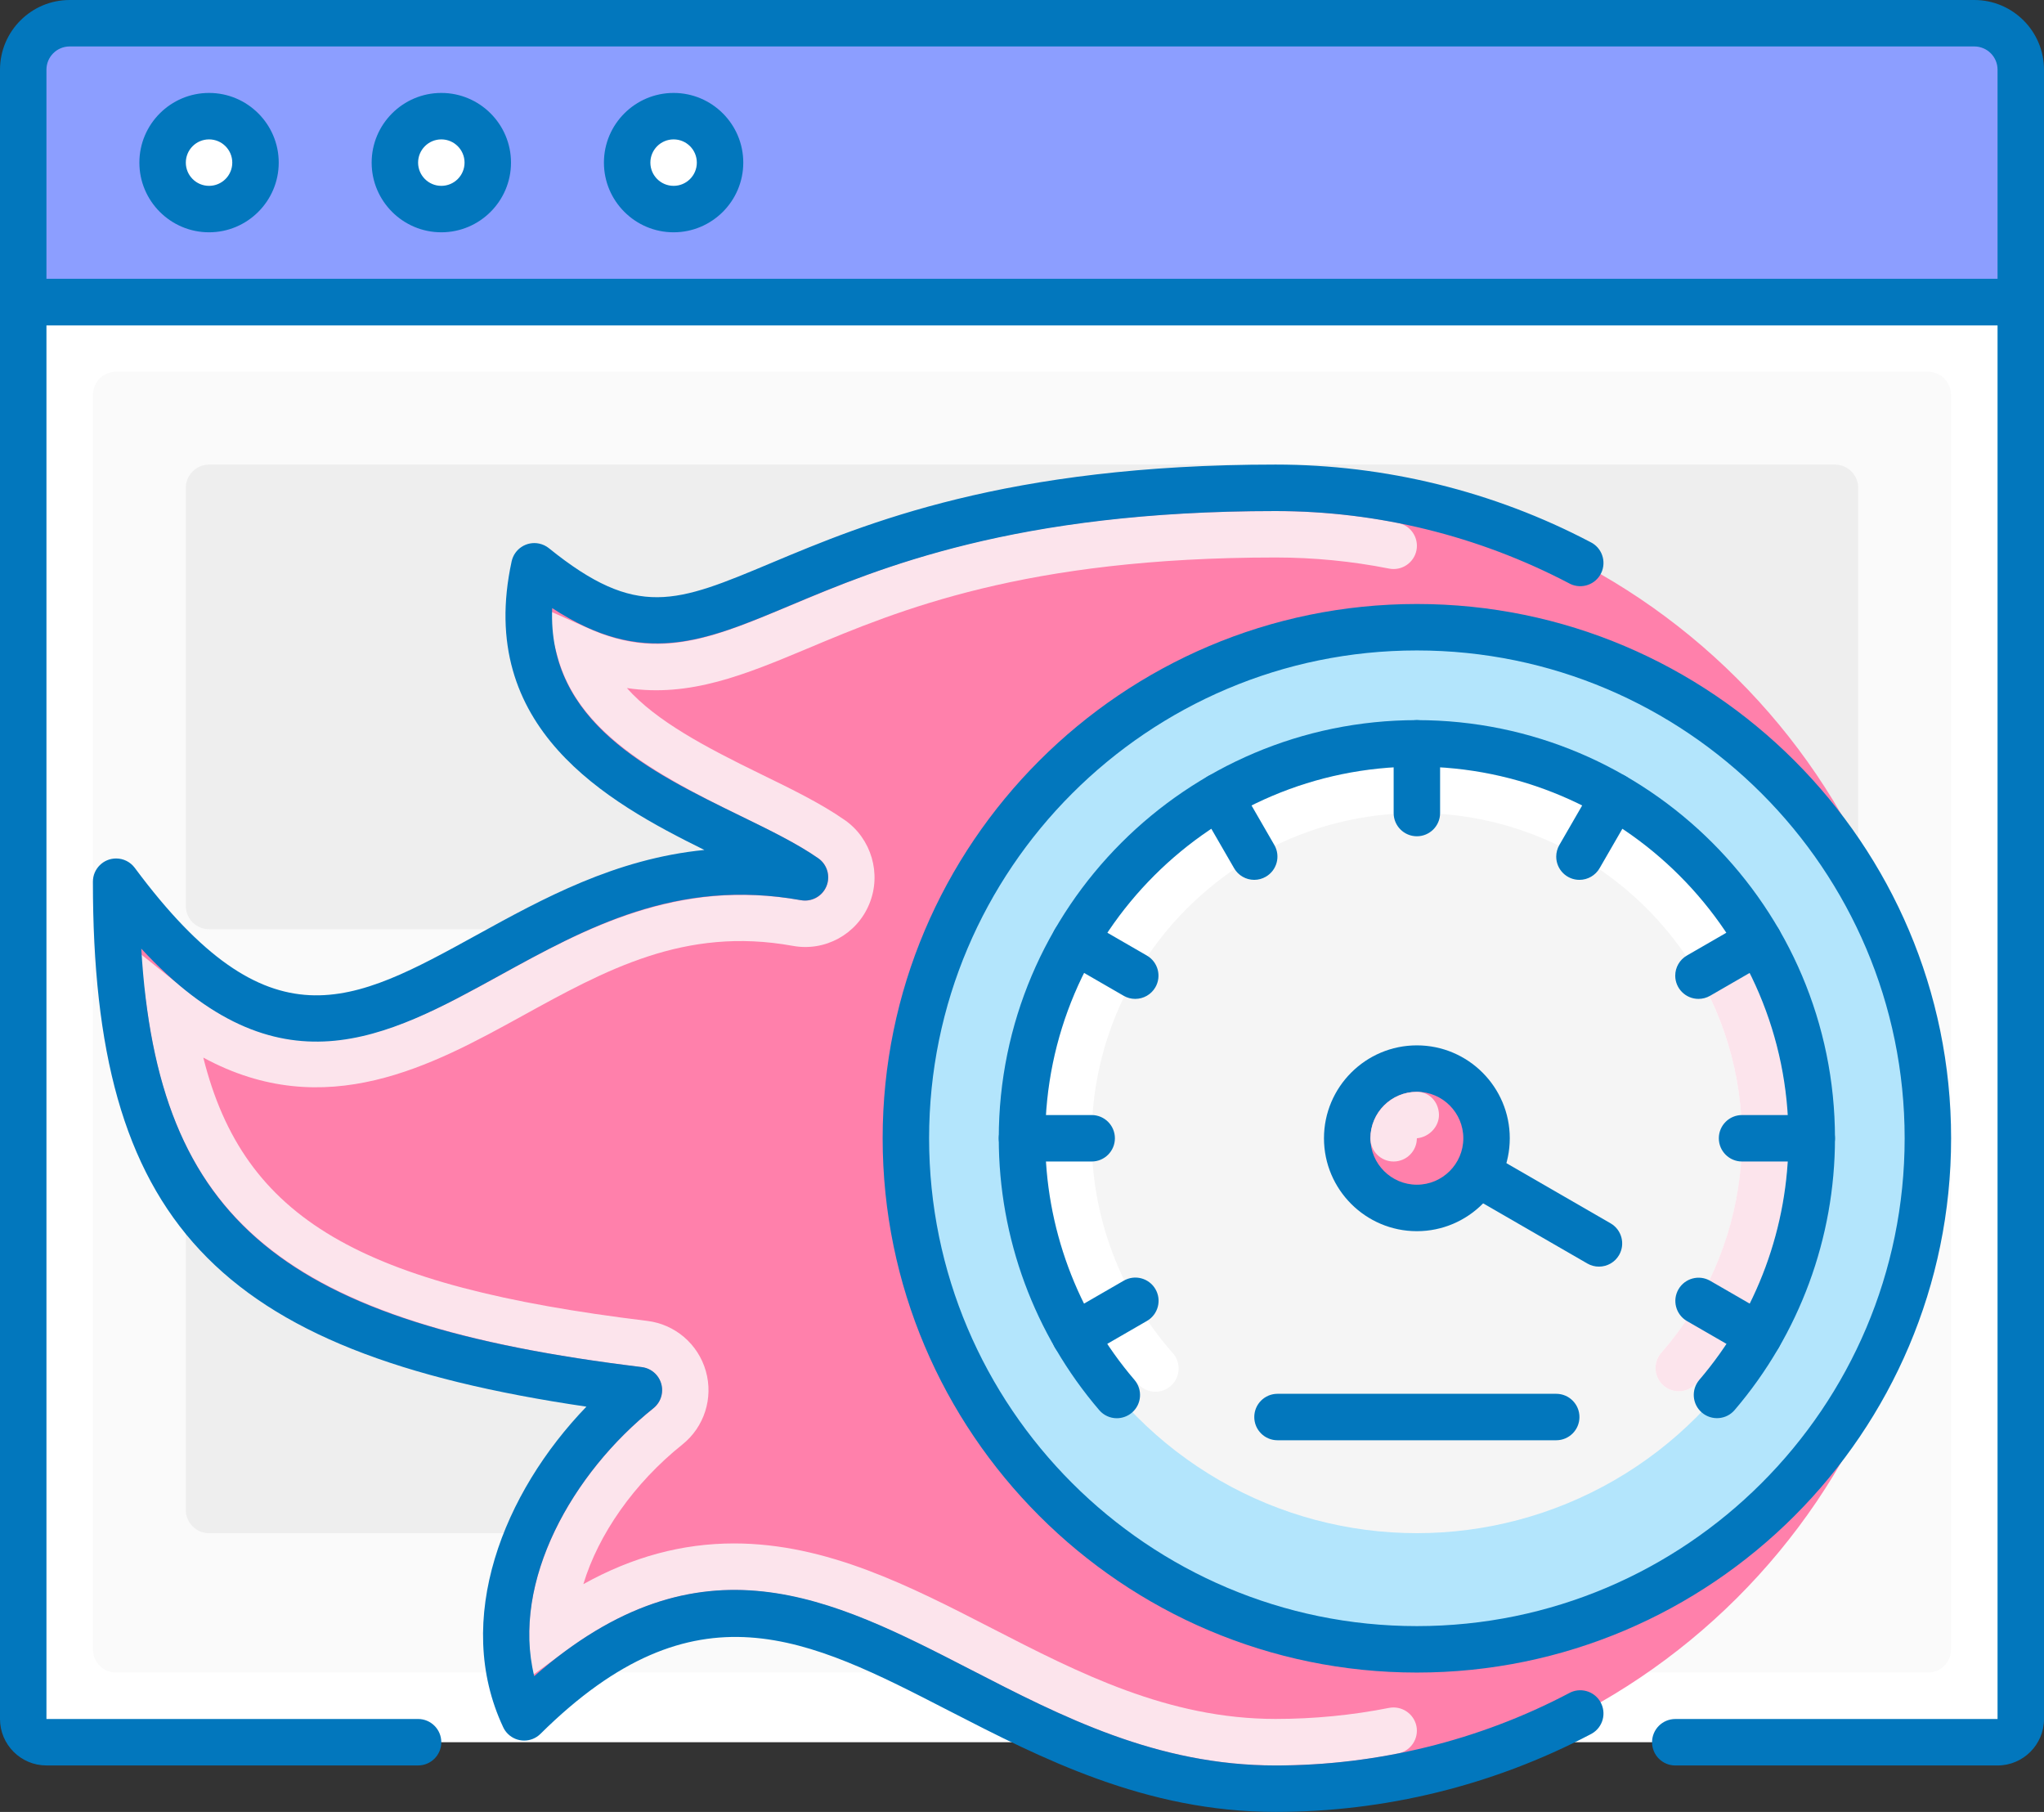
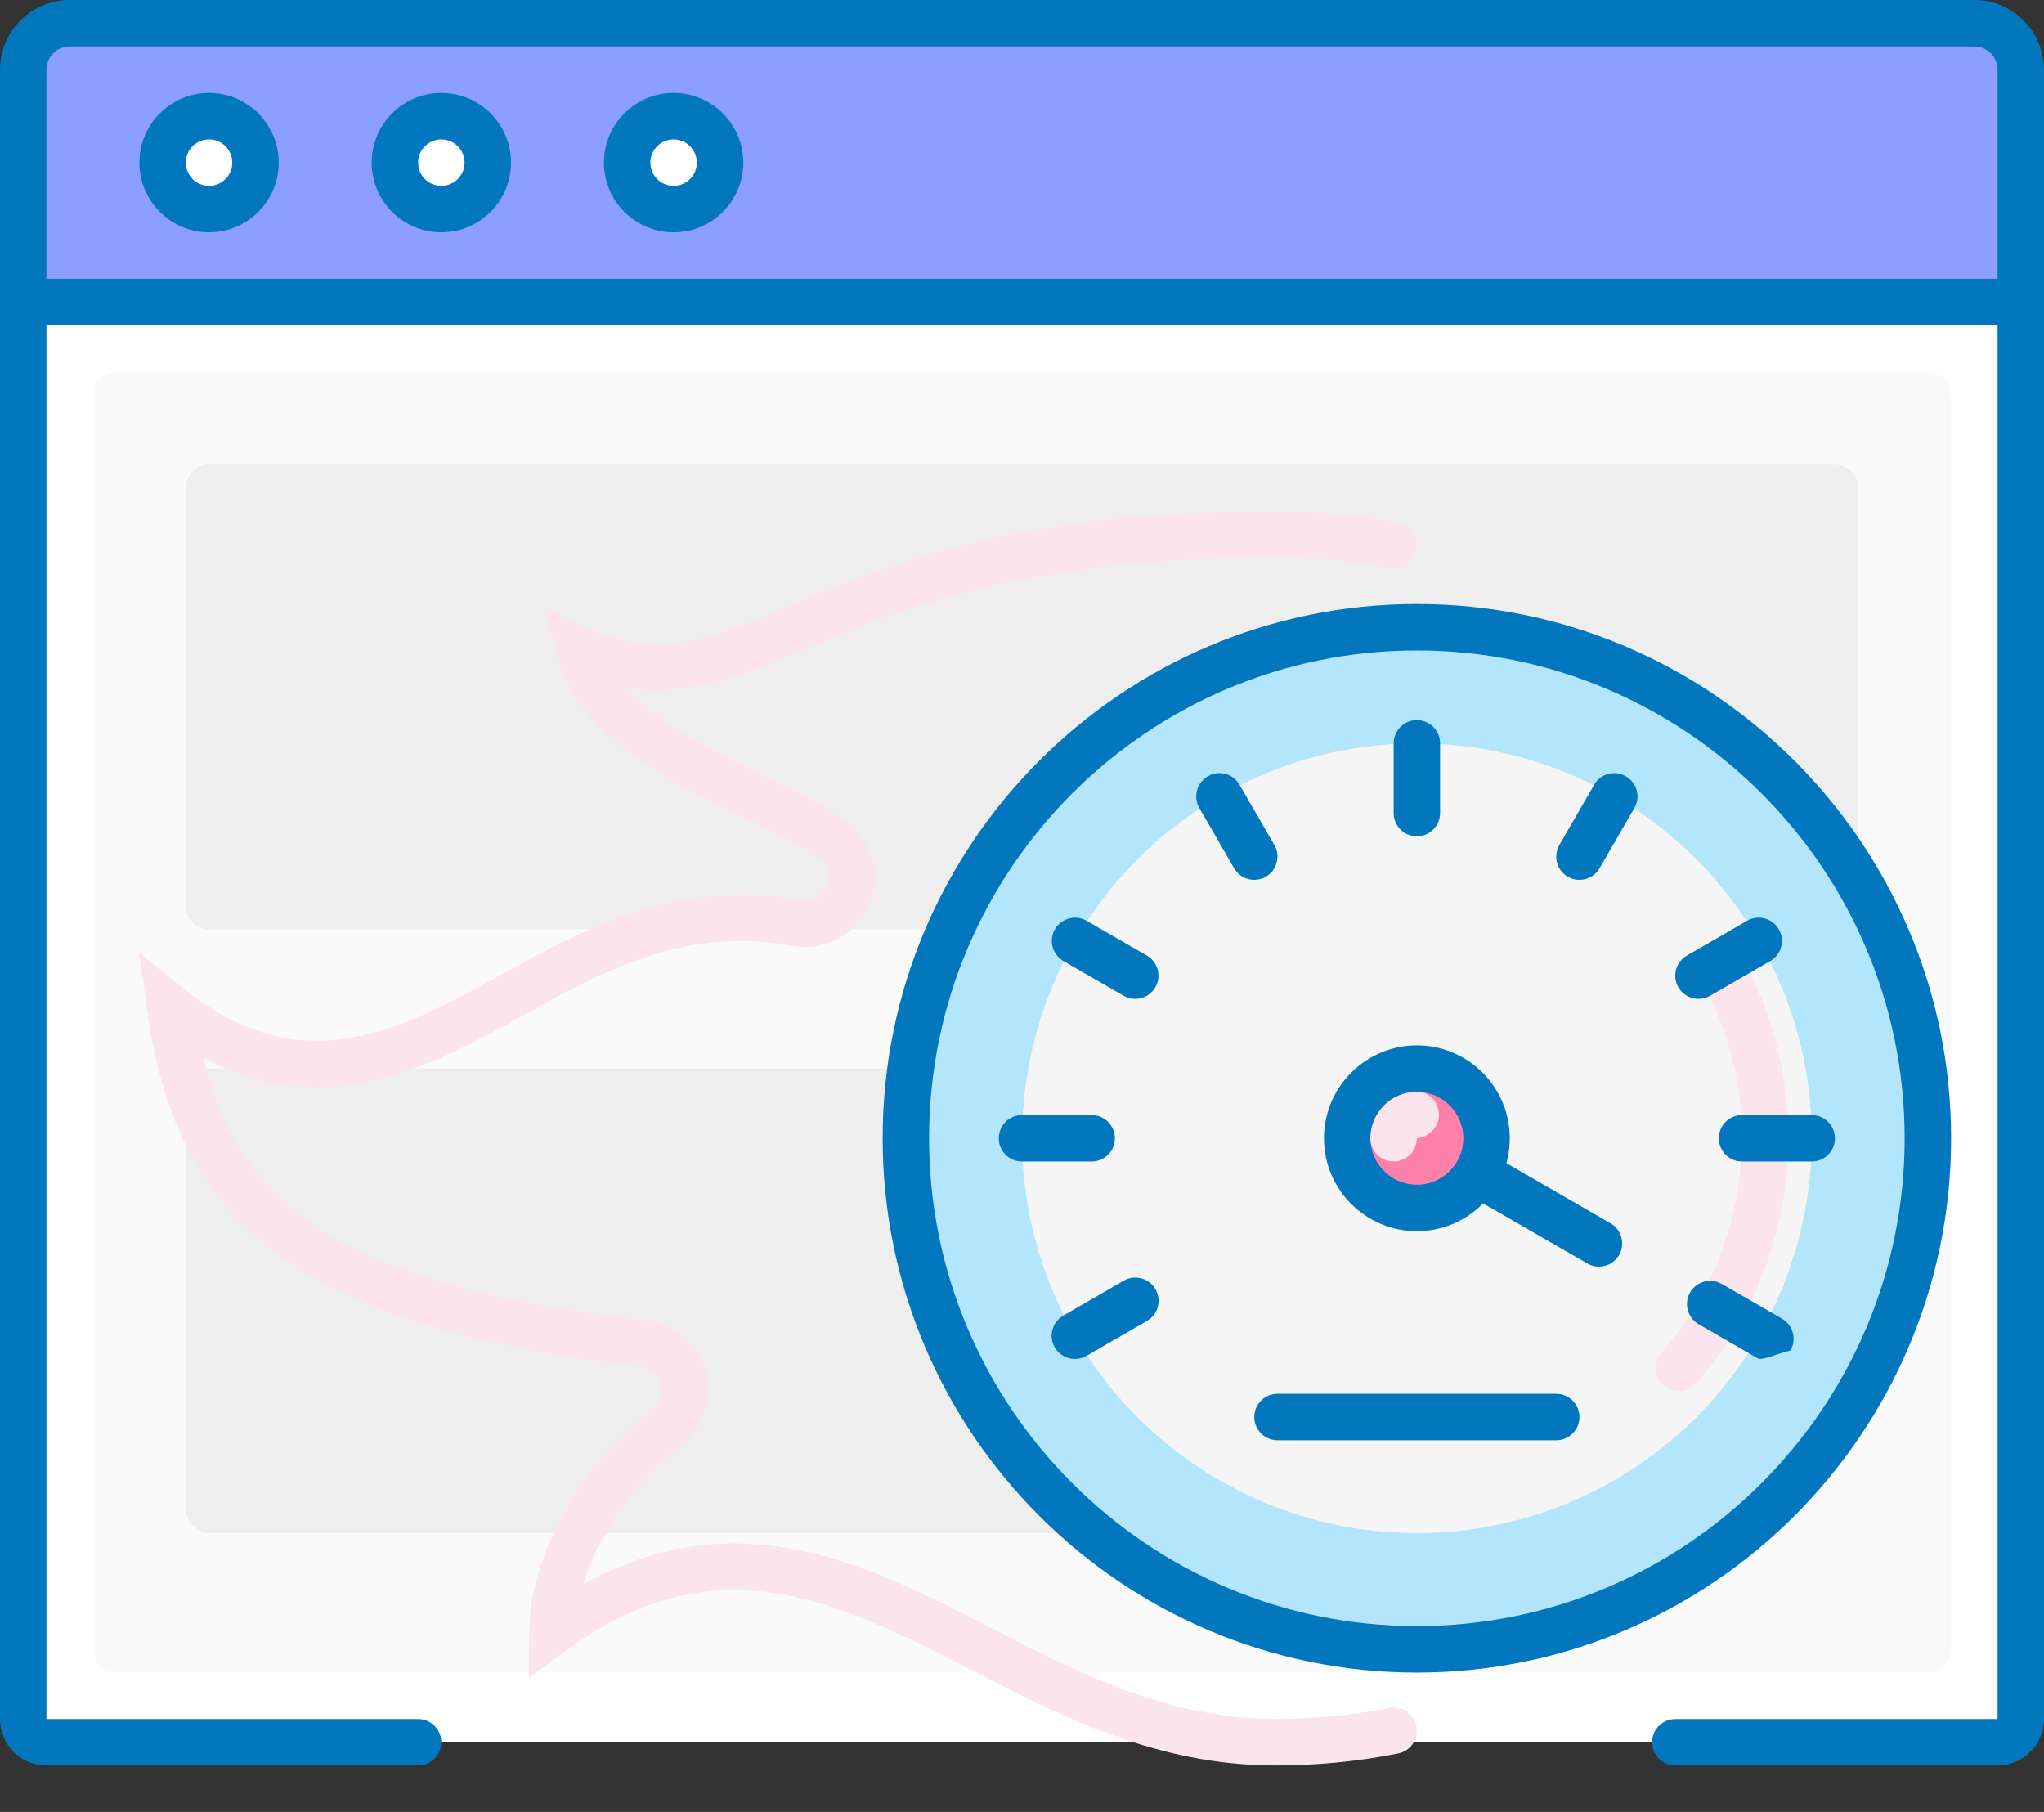
<svg xmlns="http://www.w3.org/2000/svg" version="1.1" id="Layer_1" x="0px" y="0px" width="80px" height="70.909px" viewBox="0 0 80 70.909" style="enable-background:new 0 0 80 70.909;" xml:space="preserve">
  <rect x="0" y="0" width="80" height="70.909" fill="#333333" stroke="none" />
  <style type="text/css">
	.st0{fill:#FFFFFF;}
	.st1{fill:#0277BD;}
	.st2{fill:#FAFAFA;}
	.st3{fill:#EEEEEE;}
	.st4{fill:#8C9EFF;}
	.st5{fill:#FF80AB;}
	.st6{fill:#FCE4EC;}
	.st7{fill:#B3E5FC;}
	.st8{fill:#F5F5F5;}
</style>
  <g>
    <path class="st0" d="M78.182,68.182H1.818c-0.502,0-0.909-0.407-0.909-0.909V11.818h78.182v55.455   C79.091,67.775,78.684,68.182,78.182,68.182z" />
    <path class="st1" d="M78.182,69.091H65.569c-0.502,0-0.909-0.407-0.909-0.909s0.407-0.909,0.909-0.909h12.613V12.727H1.818v54.545   h14.545c0.502,0,0.909,0.407,0.909,0.909s-0.407,0.909-0.909,0.909H1.818C0.816,69.091,0,68.275,0,67.273V10.909h80v56.364   C80,68.275,79.184,69.091,78.182,69.091z" />
    <path class="st2" d="M75.455,65.455H4.545c-0.502,0-0.909-0.407-0.909-0.909V15.455c0-0.502,0.407-0.909,0.909-0.909h70.909   c0.502,0,0.909,0.407,0.909,0.909v49.091C76.364,65.048,75.957,65.455,75.455,65.455z" />
    <path class="st3" d="M69.091,60H8.182c-0.502,0-0.909-0.407-0.909-0.909V42.727c0-0.502,0.407-0.909,0.909-0.909h60.909   c0.502,0,0.909,0.407,0.909,0.909v16.364C70,59.593,69.593,60,69.091,60z M71.818,36.364H8.182c-0.502,0-0.909-0.407-0.909-0.909   V19.091c0-0.502,0.407-0.909,0.909-0.909h63.636c0.502,0,0.909,0.407,0.909,0.909v16.364C72.727,35.957,72.32,36.364,71.818,36.364   z" />
    <path class="st4" d="M79.091,11.818H0.909V2.727c0-1.004,0.814-1.818,1.818-1.818h74.545c1.004,0,1.818,0.814,1.818,1.818V11.818z" />
    <path class="st1" d="M79.091,12.727H0.909C0.407,12.727,0,12.32,0,11.818V2.727C0,1.224,1.224,0,2.727,0h74.545   C78.776,0,80,1.224,80,2.727v9.091C80,12.32,79.593,12.727,79.091,12.727z M1.818,10.909h76.364V2.727   c0-0.502-0.407-0.909-0.909-0.909H2.727c-0.502,0-0.909,0.407-0.909,0.909V10.909z" />
    <circle class="st0" cx="26.364" cy="6.364" r="1.818" />
    <path class="st1" d="M26.364,9.091c-1.504,0-2.727-1.224-2.727-2.727s1.224-2.727,2.727-2.727s2.727,1.224,2.727,2.727   S27.867,9.091,26.364,9.091z M26.364,5.455c-0.502,0-0.909,0.407-0.909,0.909s0.407,0.909,0.909,0.909s0.909-0.407,0.909-0.909   S26.866,5.455,26.364,5.455z" />
    <circle class="st0" cx="17.273" cy="6.364" r="1.818" />
    <path class="st1" d="M17.273,9.091c-1.504,0-2.727-1.224-2.727-2.727s1.224-2.727,2.727-2.727S20,4.86,20,6.364   S18.776,9.091,17.273,9.091z M17.273,5.455c-0.502,0-0.909,0.407-0.909,0.909s0.407,0.909,0.909,0.909   c0.502,0,0.909-0.407,0.909-0.909S17.775,5.455,17.273,5.455z" />
    <circle class="st0" cx="8.182" cy="6.364" r="1.818" />
    <path class="st1" d="M8.182,9.091c-1.504,0-2.727-1.224-2.727-2.727s1.224-2.727,2.727-2.727s2.727,1.224,2.727,2.727   S9.685,9.091,8.182,9.091z M8.182,5.455c-0.502,0-0.909,0.407-0.909,0.909S7.68,7.273,8.182,7.273c0.502,0,0.909-0.407,0.909-0.909   S8.684,5.455,8.182,5.455z" />
-     <path class="st5" d="M20.915,22.162c-1.731,7.958,7.167,9.782,10.591,12.169C18.973,32.08,14.32,47.667,4.545,34.502   c0,13.776,5.498,18.075,20.458,19.9c-3.811,3.049-6.564,8.384-4.487,12.8c10.687-10.567,16.856,2.796,29.409,2.796   c14.098,0,25.529-11.396,25.529-25.455S64.025,19.089,49.925,19.089C28.865,19.091,28.545,28.318,20.915,22.162L20.915,22.162z" />
    <path class="st6" d="M49.925,69.091c-4.651,0-8.36-1.909-11.949-3.756c-2.973-1.529-6.047-3.111-9.242-3.111   c-2.251,0-4.4,0.776-6.575,2.371l-1.467,1.076l0.02-1.818c0.033-2.973,1.94-6.402,4.86-8.738c0.392-0.313,0.456-0.885,0.143-1.278   c-0.149-0.186-0.364-0.306-0.601-0.335C12.04,51.907,6.976,48.256,5.762,39.553l-0.316-2.265l1.785,1.431   c4.613,3.702,8.527,1.545,12.311-0.535c3.26-1.796,6.953-3.825,11.804-2.955c0.422,0.082,0.843-0.148,1.002-0.547   c0.165-0.394,0.032-0.85-0.32-1.093c-0.82-0.573-1.898-1.098-3.04-1.656c-3.462-1.687-6.393-3.325-7.176-6.265l-0.491-1.84   l1.74,0.776c2.767,1.235,4.887,0.345,7.82-0.885C34.622,22.142,39.729,20,49.925,20c1.613,0,3.227,0.156,4.798,0.467   c0.493,0.098,0.813,0.576,0.716,1.069c-0.1,0.492-0.577,0.811-1.069,0.716c-1.455-0.289-2.951-0.435-4.445-0.435   c-9.831,0-14.742,2.06-18.327,3.565c-2.427,1.016-4.593,1.918-7.062,1.545c1.144,1.291,3.075,2.311,5.245,3.369   c1.207,0.589,2.349,1.145,3.284,1.798c1.042,0.727,1.445,2.107,0.958,3.282c-0.485,1.19-1.74,1.875-3.004,1.638   c-4.224-0.762-7.318,0.947-10.6,2.756c-3.464,1.905-7.676,4.222-12.462,1.618c1.582,6.336,6.176,8.94,17.375,10.305   c1.091,0.133,1.991,0.904,2.293,1.962c0.302,1.056-0.06,2.19-0.918,2.876c-1.893,1.513-3.289,3.52-3.875,5.464   c1.922-1.069,3.867-1.593,5.9-1.593c3.636,0,6.909,1.684,10.075,3.313c3.396,1.747,6.909,3.555,11.118,3.555   c1.496,0,2.991-0.145,4.444-0.433c0.492-0.093,0.968,0.226,1.069,0.716c0.097,0.493-0.224,0.971-0.716,1.069   C53.153,68.935,51.54,69.091,49.925,69.091L49.925,69.091z" />
-     <path class="st1" d="M49.925,70.909c-5.091,0-9.176-2.104-12.782-3.958c-5.538-2.851-9.918-5.105-15.987,0.9   c-0.353,0.354-0.927,0.354-1.281,0.001c-0.075-0.075-0.137-0.163-0.181-0.259c-1.978-4.209,0.011-9.182,3.258-12.544   C8.382,52.909,3.636,47.718,3.636,34.504c0.001-0.502,0.408-0.909,0.91-0.908c0.287,0,0.557,0.136,0.728,0.366   c5.271,7.098,8.5,5.316,13.391,2.625c2.58-1.42,5.415-2.98,8.904-3.324c-3.816-1.882-8.962-4.769-7.544-11.295   c0.107-0.491,0.592-0.801,1.082-0.694c0.138,0.03,0.268,0.092,0.378,0.181c3.449,2.784,4.985,2.135,8.705,0.575   c3.653-1.533,9.173-3.849,19.735-3.849c4.289,0,8.549,1.049,12.318,3.031c0.453,0.217,0.643,0.761,0.426,1.213   c-0.217,0.453-0.761,0.643-1.213,0.426c-0.02-0.01-0.04-0.02-0.06-0.032C57.856,20.968,53.921,20,49.925,20   c-10.196,0-15.513,2.231-19.031,3.707c-3.382,1.418-5.733,2.405-9.282,0.091c-0.184,4.449,3.811,6.398,7.375,8.135   c1.142,0.556,2.22,1.084,3.038,1.655c0.35,0.245,0.482,0.7,0.32,1.095c-0.165,0.393-0.58,0.619-1,0.545   C26.498,34.36,22.96,36.3,19.544,38.18c-4.431,2.438-8.64,4.756-14.015-1.055C6.173,47.849,11.135,51.795,25.115,53.5   c0.498,0.059,0.853,0.51,0.794,1.008c-0.028,0.238-0.149,0.454-0.336,0.603c-3.164,2.531-5.571,6.769-4.664,10.484   c6.516-5.698,11.649-3.053,17.067-0.264c3.589,1.851,7.3,3.76,11.949,3.76c3.995,0,7.962-0.976,11.471-2.822   c0.435-0.251,0.991-0.101,1.241,0.334c0.251,0.435,0.101,0.991-0.334,1.241c-0.02,0.011-0.04,0.022-0.06,0.032   C58.443,69.869,54.216,70.909,49.925,70.909z" />
    <circle class="st7" cx="55.455" cy="44.545" r="20" />
    <path class="st1" d="M55.455,65.455c-11.529,0-20.909-9.38-20.909-20.909s9.38-20.909,20.909-20.909s20.909,9.38,20.909,20.909   S66.984,65.455,55.455,65.455z M55.455,25.455c-10.527,0-19.091,8.564-19.091,19.091s8.564,19.091,19.091,19.091   s19.091-8.564,19.091-19.091S65.982,25.455,55.455,25.455z" />
    <circle class="st8" cx="55.455" cy="44.545" r="15.455" />
-     <path class="st0" d="M45.22,54.465c-0.261,0-0.509-0.112-0.682-0.307c-2.34-2.655-3.631-6.073-3.629-9.613   c0-8.02,6.525-14.545,14.545-14.545S70,36.525,70,44.545c0.001,3.53-1.283,6.94-3.613,9.593c-0.332,0.377-0.907,0.414-1.284,0.082   c-0.377-0.332-0.414-0.907-0.082-1.284c2.038-2.32,3.162-5.303,3.16-8.391c0-7.018-5.709-12.727-12.727-12.727   s-12.727,5.709-12.727,12.727c0,3.1,1.127,6.087,3.175,8.409c0.332,0.376,0.297,0.951-0.08,1.283   C45.656,54.385,45.442,54.466,45.22,54.465z" />
    <path class="st6" d="M65.705,54.447c-0.502,0-0.909-0.407-0.91-0.909c0-0.222,0.081-0.436,0.228-0.602   c3.471-3.965,4.145-9.657,1.695-14.322c-0.234-0.444-0.064-0.995,0.38-1.229c0.444-0.234,0.995-0.064,1.229,0.38l0,0   C69.422,39.84,70,42.184,70,44.545c0.001,3.53-1.283,6.94-3.613,9.593C66.216,54.335,65.967,54.448,65.705,54.447L65.705,54.447z" />
    <g>
-       <path class="st1" d="M43.713,55.502c-0.266,0.001-0.519-0.116-0.691-0.318c-2.537-2.964-3.931-6.737-3.931-10.638    c0-9.022,7.342-16.364,16.364-16.364s16.364,7.342,16.364,16.364c0,3.9-1.393,7.671-3.927,10.635    c-0.326,0.382-0.9,0.426-1.282,0.1c-0.382-0.326-0.426-0.9-0.1-1.282c2.253-2.634,3.49-5.987,3.489-9.453    c0-8.02-6.525-14.545-14.545-14.545s-14.545,6.525-14.545,14.545c0,3.469,1.24,6.827,3.493,9.456    c0.326,0.382,0.282,0.955-0.1,1.282C44.136,55.424,43.928,55.501,43.713,55.502L43.713,55.502z" />
-       <path class="st1" d="M49.091,34.433c-0.325,0-0.626-0.173-0.789-0.455l-1.364-2.362c-0.248-0.436-0.095-0.991,0.341-1.24    c0.432-0.246,0.982-0.099,1.233,0.33l1.364,2.362c0.251,0.435,0.102,0.991-0.333,1.242C49.406,34.39,49.25,34.432,49.091,34.433z     M44.433,39.091c-0.16,0.001-0.317-0.042-0.455-0.122l-2.362-1.364c-0.433-0.254-0.578-0.811-0.324-1.244    c0.252-0.429,0.801-0.576,1.233-0.33l2.362,1.364c0.435,0.251,0.584,0.807,0.333,1.242C45.058,38.918,44.757,39.091,44.433,39.091    L44.433,39.091z M62.582,49.569c-0.16,0.001-0.317-0.042-0.455-0.122L55,45.333c-0.433-0.254-0.578-0.811-0.324-1.244    c0.252-0.429,0.801-0.576,1.233-0.33l7.127,4.115c0.435,0.251,0.584,0.807,0.333,1.242C63.207,49.396,62.907,49.569,62.582,49.569    z M68.838,53.182c-0.16,0.001-0.317-0.042-0.455-0.122l-2.362-1.364c-0.433-0.254-0.579-0.811-0.325-1.244    c0.252-0.429,0.801-0.577,1.234-0.331l2.362,1.364c0.435,0.251,0.584,0.807,0.333,1.242    C69.463,53.009,69.163,53.182,68.838,53.182L68.838,53.182z M42.727,45.455H40c-0.502,0-0.909-0.407-0.909-0.909    c0-0.502,0.407-0.909,0.909-0.909h2.727c0.502,0,0.909,0.407,0.909,0.909C43.636,45.048,43.229,45.455,42.727,45.455z     M70.909,45.455h-2.727c-0.502,0-0.909-0.407-0.909-0.909c0-0.502,0.407-0.909,0.909-0.909h2.727c0.502,0,0.909,0.407,0.909,0.909    C71.818,45.048,71.411,45.455,70.909,45.455z M42.071,53.182c-0.502,0.001-0.91-0.405-0.911-0.907    c-0.001-0.325,0.173-0.626,0.455-0.789l2.362-1.364c0.433-0.254,0.99-0.108,1.244,0.325c0.254,0.433,0.108,0.99-0.325,1.244    c-0.003,0.002-0.007,0.004-0.01,0.006l-2.362,1.364C42.386,53.14,42.23,53.183,42.071,53.182L42.071,53.182z M66.478,39.091    c-0.502,0.001-0.91-0.405-0.911-0.907c-0.001-0.325,0.173-0.626,0.455-0.789l2.362-1.364c0.436-0.248,0.991-0.095,1.24,0.341    c0.246,0.432,0.099,0.982-0.33,1.233l-2.362,1.364C66.793,39.049,66.637,39.091,66.478,39.091L66.478,39.091z M61.818,34.433    c-0.502,0-0.909-0.407-0.909-0.909c0-0.16,0.042-0.316,0.122-0.455l1.364-2.362c0.254-0.433,0.811-0.579,1.244-0.325    c0.429,0.252,0.577,0.801,0.331,1.234l-1.364,2.362C62.443,34.259,62.143,34.432,61.818,34.433L61.818,34.433z M55.455,32.727    c-0.502,0-0.909-0.407-0.909-0.909v-2.727c0-0.502,0.407-0.909,0.909-0.909c0.502,0,0.909,0.407,0.909,0.909v2.727    C56.364,32.32,55.957,32.727,55.455,32.727z" />
+       <path class="st1" d="M49.091,34.433c-0.325,0-0.626-0.173-0.789-0.455l-1.364-2.362c-0.248-0.436-0.095-0.991,0.341-1.24    c0.432-0.246,0.982-0.099,1.233,0.33l1.364,2.362c0.251,0.435,0.102,0.991-0.333,1.242C49.406,34.39,49.25,34.432,49.091,34.433z     M44.433,39.091c-0.16,0.001-0.317-0.042-0.455-0.122l-2.362-1.364c-0.433-0.254-0.578-0.811-0.324-1.244    c0.252-0.429,0.801-0.576,1.233-0.33l2.362,1.364c0.435,0.251,0.584,0.807,0.333,1.242C45.058,38.918,44.757,39.091,44.433,39.091    L44.433,39.091z M62.582,49.569c-0.16,0.001-0.317-0.042-0.455-0.122L55,45.333c-0.433-0.254-0.578-0.811-0.324-1.244    c0.252-0.429,0.801-0.576,1.233-0.33l7.127,4.115c0.435,0.251,0.584,0.807,0.333,1.242C63.207,49.396,62.907,49.569,62.582,49.569    z M68.838,53.182l-2.362-1.364c-0.433-0.254-0.579-0.811-0.325-1.244    c0.252-0.429,0.801-0.577,1.234-0.331l2.362,1.364c0.435,0.251,0.584,0.807,0.333,1.242    C69.463,53.009,69.163,53.182,68.838,53.182L68.838,53.182z M42.727,45.455H40c-0.502,0-0.909-0.407-0.909-0.909    c0-0.502,0.407-0.909,0.909-0.909h2.727c0.502,0,0.909,0.407,0.909,0.909C43.636,45.048,43.229,45.455,42.727,45.455z     M70.909,45.455h-2.727c-0.502,0-0.909-0.407-0.909-0.909c0-0.502,0.407-0.909,0.909-0.909h2.727c0.502,0,0.909,0.407,0.909,0.909    C71.818,45.048,71.411,45.455,70.909,45.455z M42.071,53.182c-0.502,0.001-0.91-0.405-0.911-0.907    c-0.001-0.325,0.173-0.626,0.455-0.789l2.362-1.364c0.433-0.254,0.99-0.108,1.244,0.325c0.254,0.433,0.108,0.99-0.325,1.244    c-0.003,0.002-0.007,0.004-0.01,0.006l-2.362,1.364C42.386,53.14,42.23,53.183,42.071,53.182L42.071,53.182z M66.478,39.091    c-0.502,0.001-0.91-0.405-0.911-0.907c-0.001-0.325,0.173-0.626,0.455-0.789l2.362-1.364c0.436-0.248,0.991-0.095,1.24,0.341    c0.246,0.432,0.099,0.982-0.33,1.233l-2.362,1.364C66.793,39.049,66.637,39.091,66.478,39.091L66.478,39.091z M61.818,34.433    c-0.502,0-0.909-0.407-0.909-0.909c0-0.16,0.042-0.316,0.122-0.455l1.364-2.362c0.254-0.433,0.811-0.579,1.244-0.325    c0.429,0.252,0.577,0.801,0.331,1.234l-1.364,2.362C62.443,34.259,62.143,34.432,61.818,34.433L61.818,34.433z M55.455,32.727    c-0.502,0-0.909-0.407-0.909-0.909v-2.727c0-0.502,0.407-0.909,0.909-0.909c0.502,0,0.909,0.407,0.909,0.909v2.727    C56.364,32.32,55.957,32.727,55.455,32.727z" />
    </g>
    <circle class="st5" cx="55.455" cy="44.545" r="2.727" />
    <path class="st1" d="M55.455,48.182c-2.005,0-3.636-1.631-3.636-3.636c0-2.005,1.631-3.636,3.636-3.636   c2.005,0,3.636,1.631,3.636,3.636C59.091,46.551,57.46,48.182,55.455,48.182z M55.455,42.727c-1.002,0-1.818,0.816-1.818,1.818   s0.816,1.818,1.818,1.818c1.002,0,1.818-0.816,1.818-1.818S56.456,42.727,55.455,42.727z" />
    <path class="st6" d="M54.545,45.455c-0.502,0-0.909-0.407-0.909-0.909c0-1.002,0.816-1.818,1.818-1.818   c0.485,0,0.842,0.384,0.865,0.869c0.022,0.485-0.382,0.904-0.864,0.949C55.454,45.047,55.047,45.454,54.545,45.455z" />
    <path class="st1" d="M60.909,56.364H50c-0.502,0-0.909-0.407-0.909-0.909c0-0.502,0.407-0.909,0.909-0.909h10.909   c0.502,0,0.909,0.407,0.909,0.909C61.818,55.957,61.411,56.364,60.909,56.364z" />
  </g>
</svg>